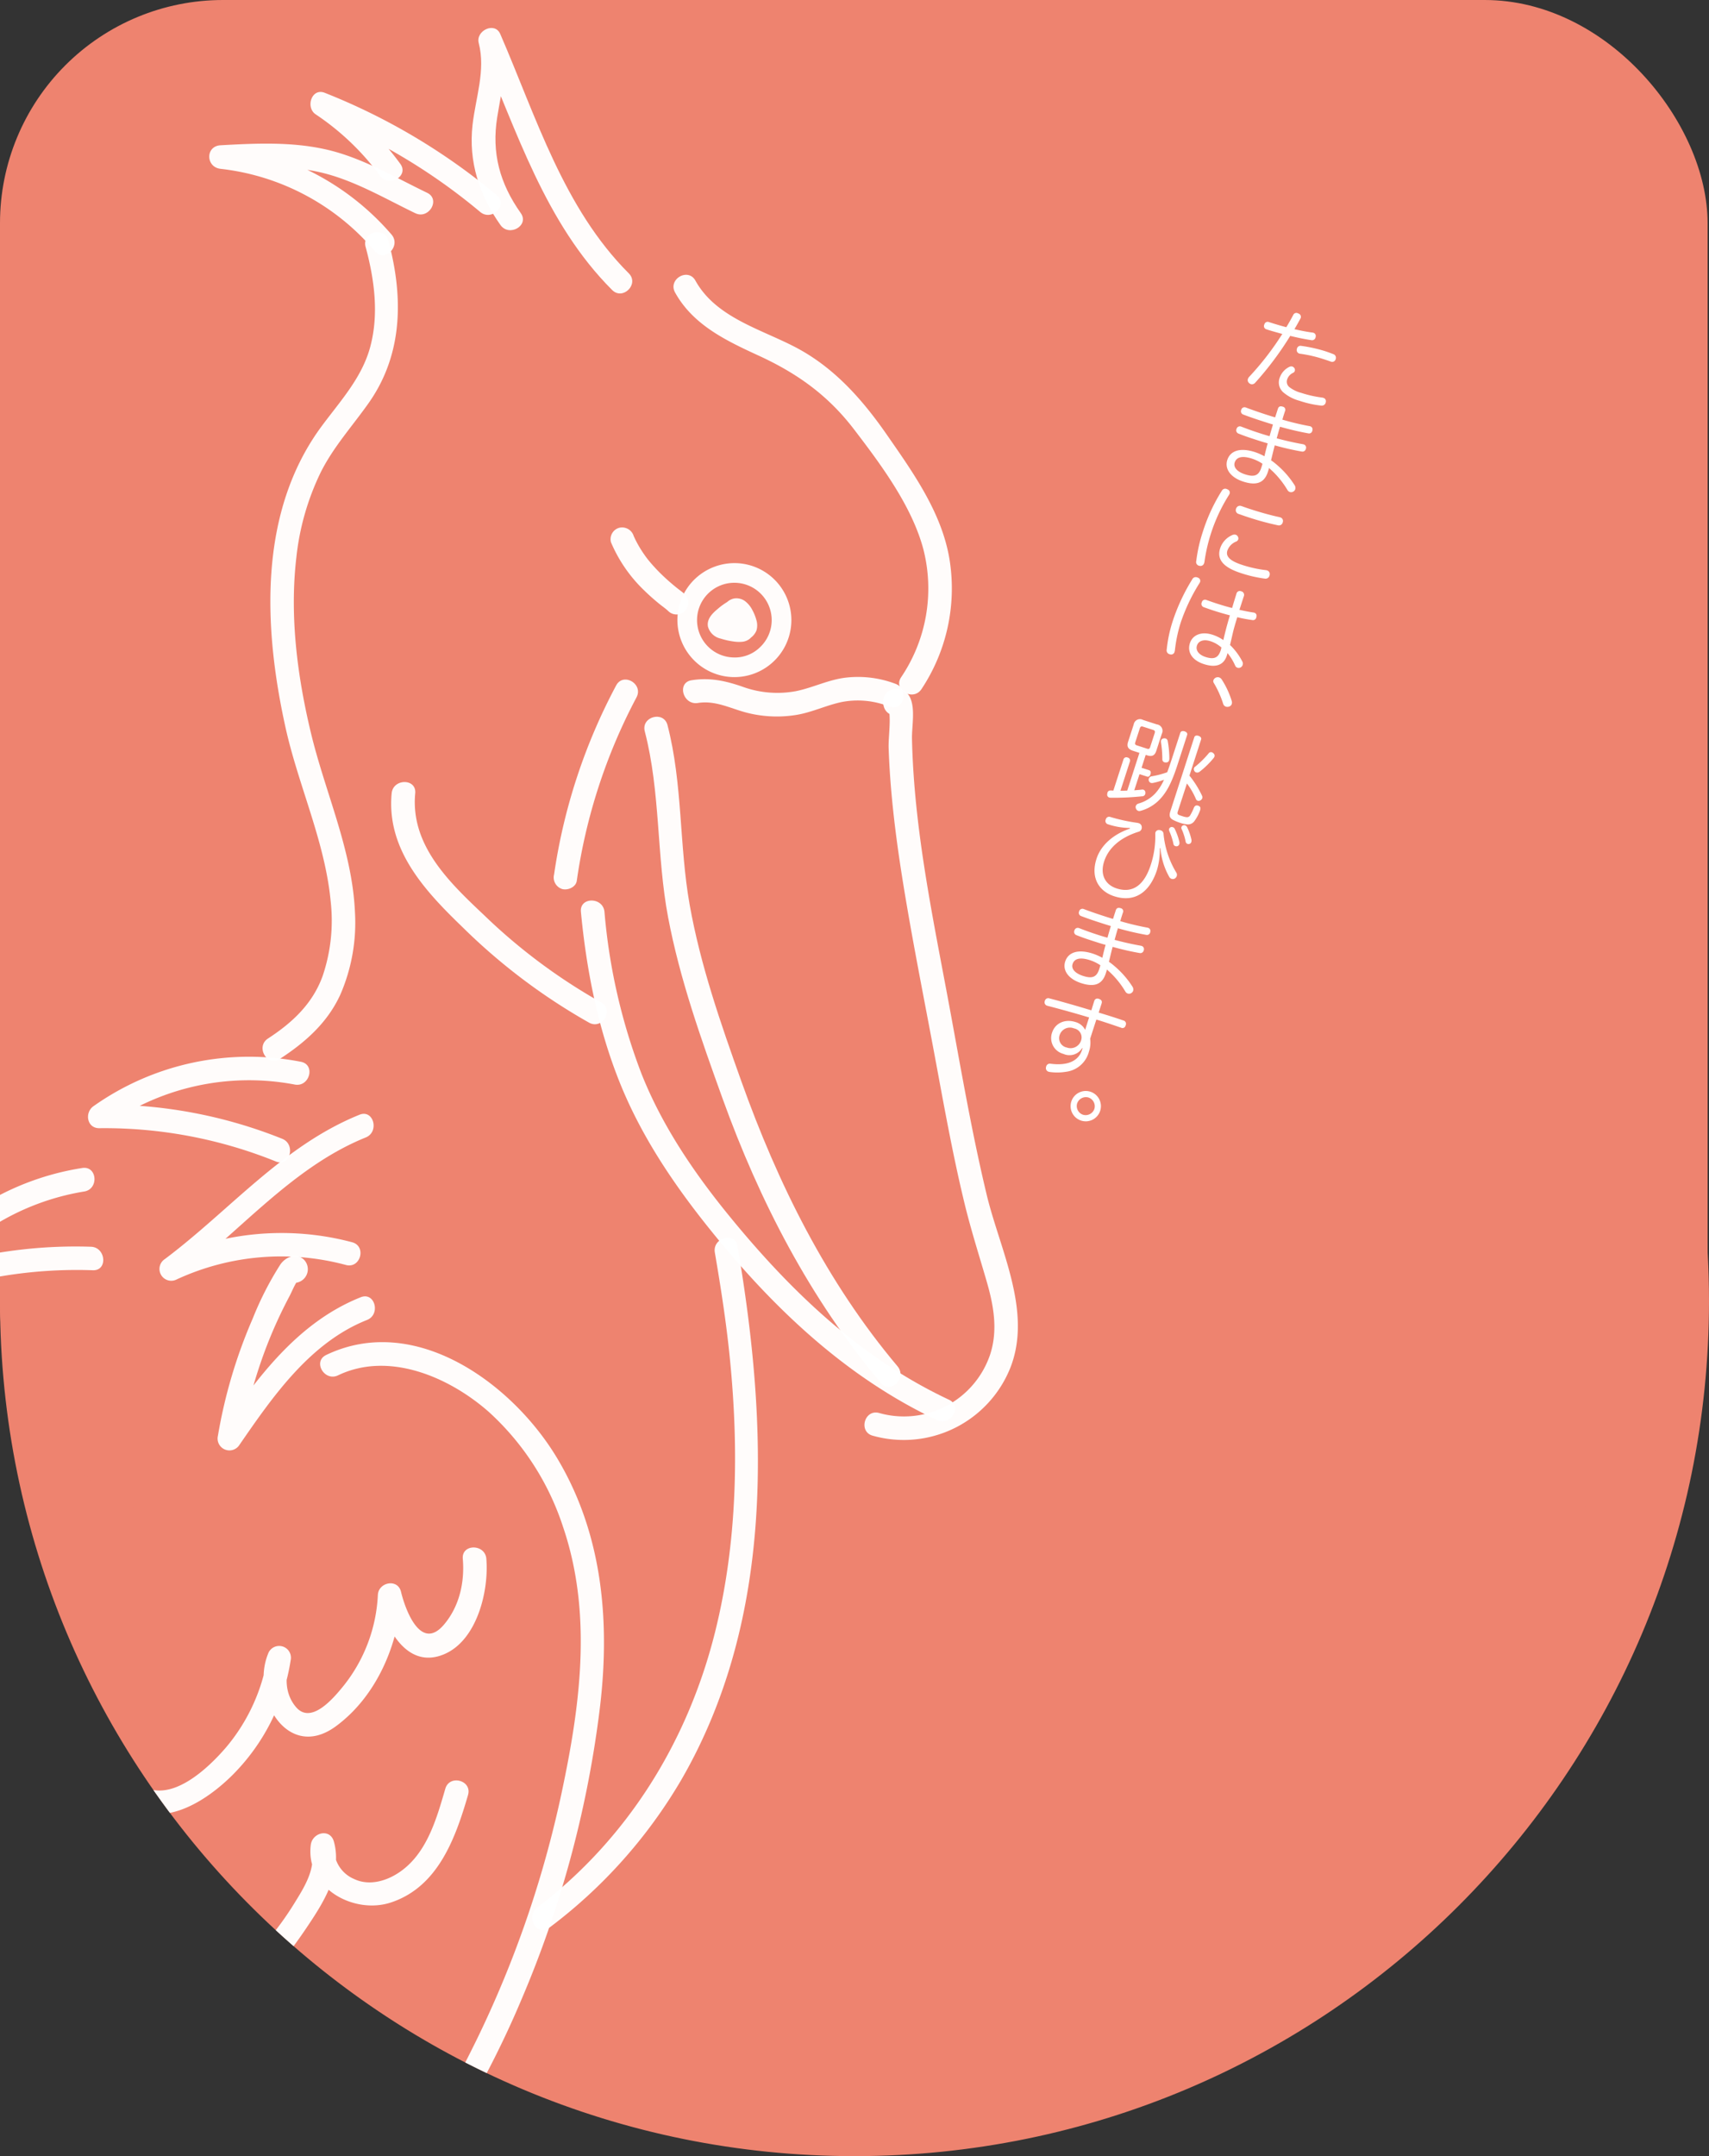
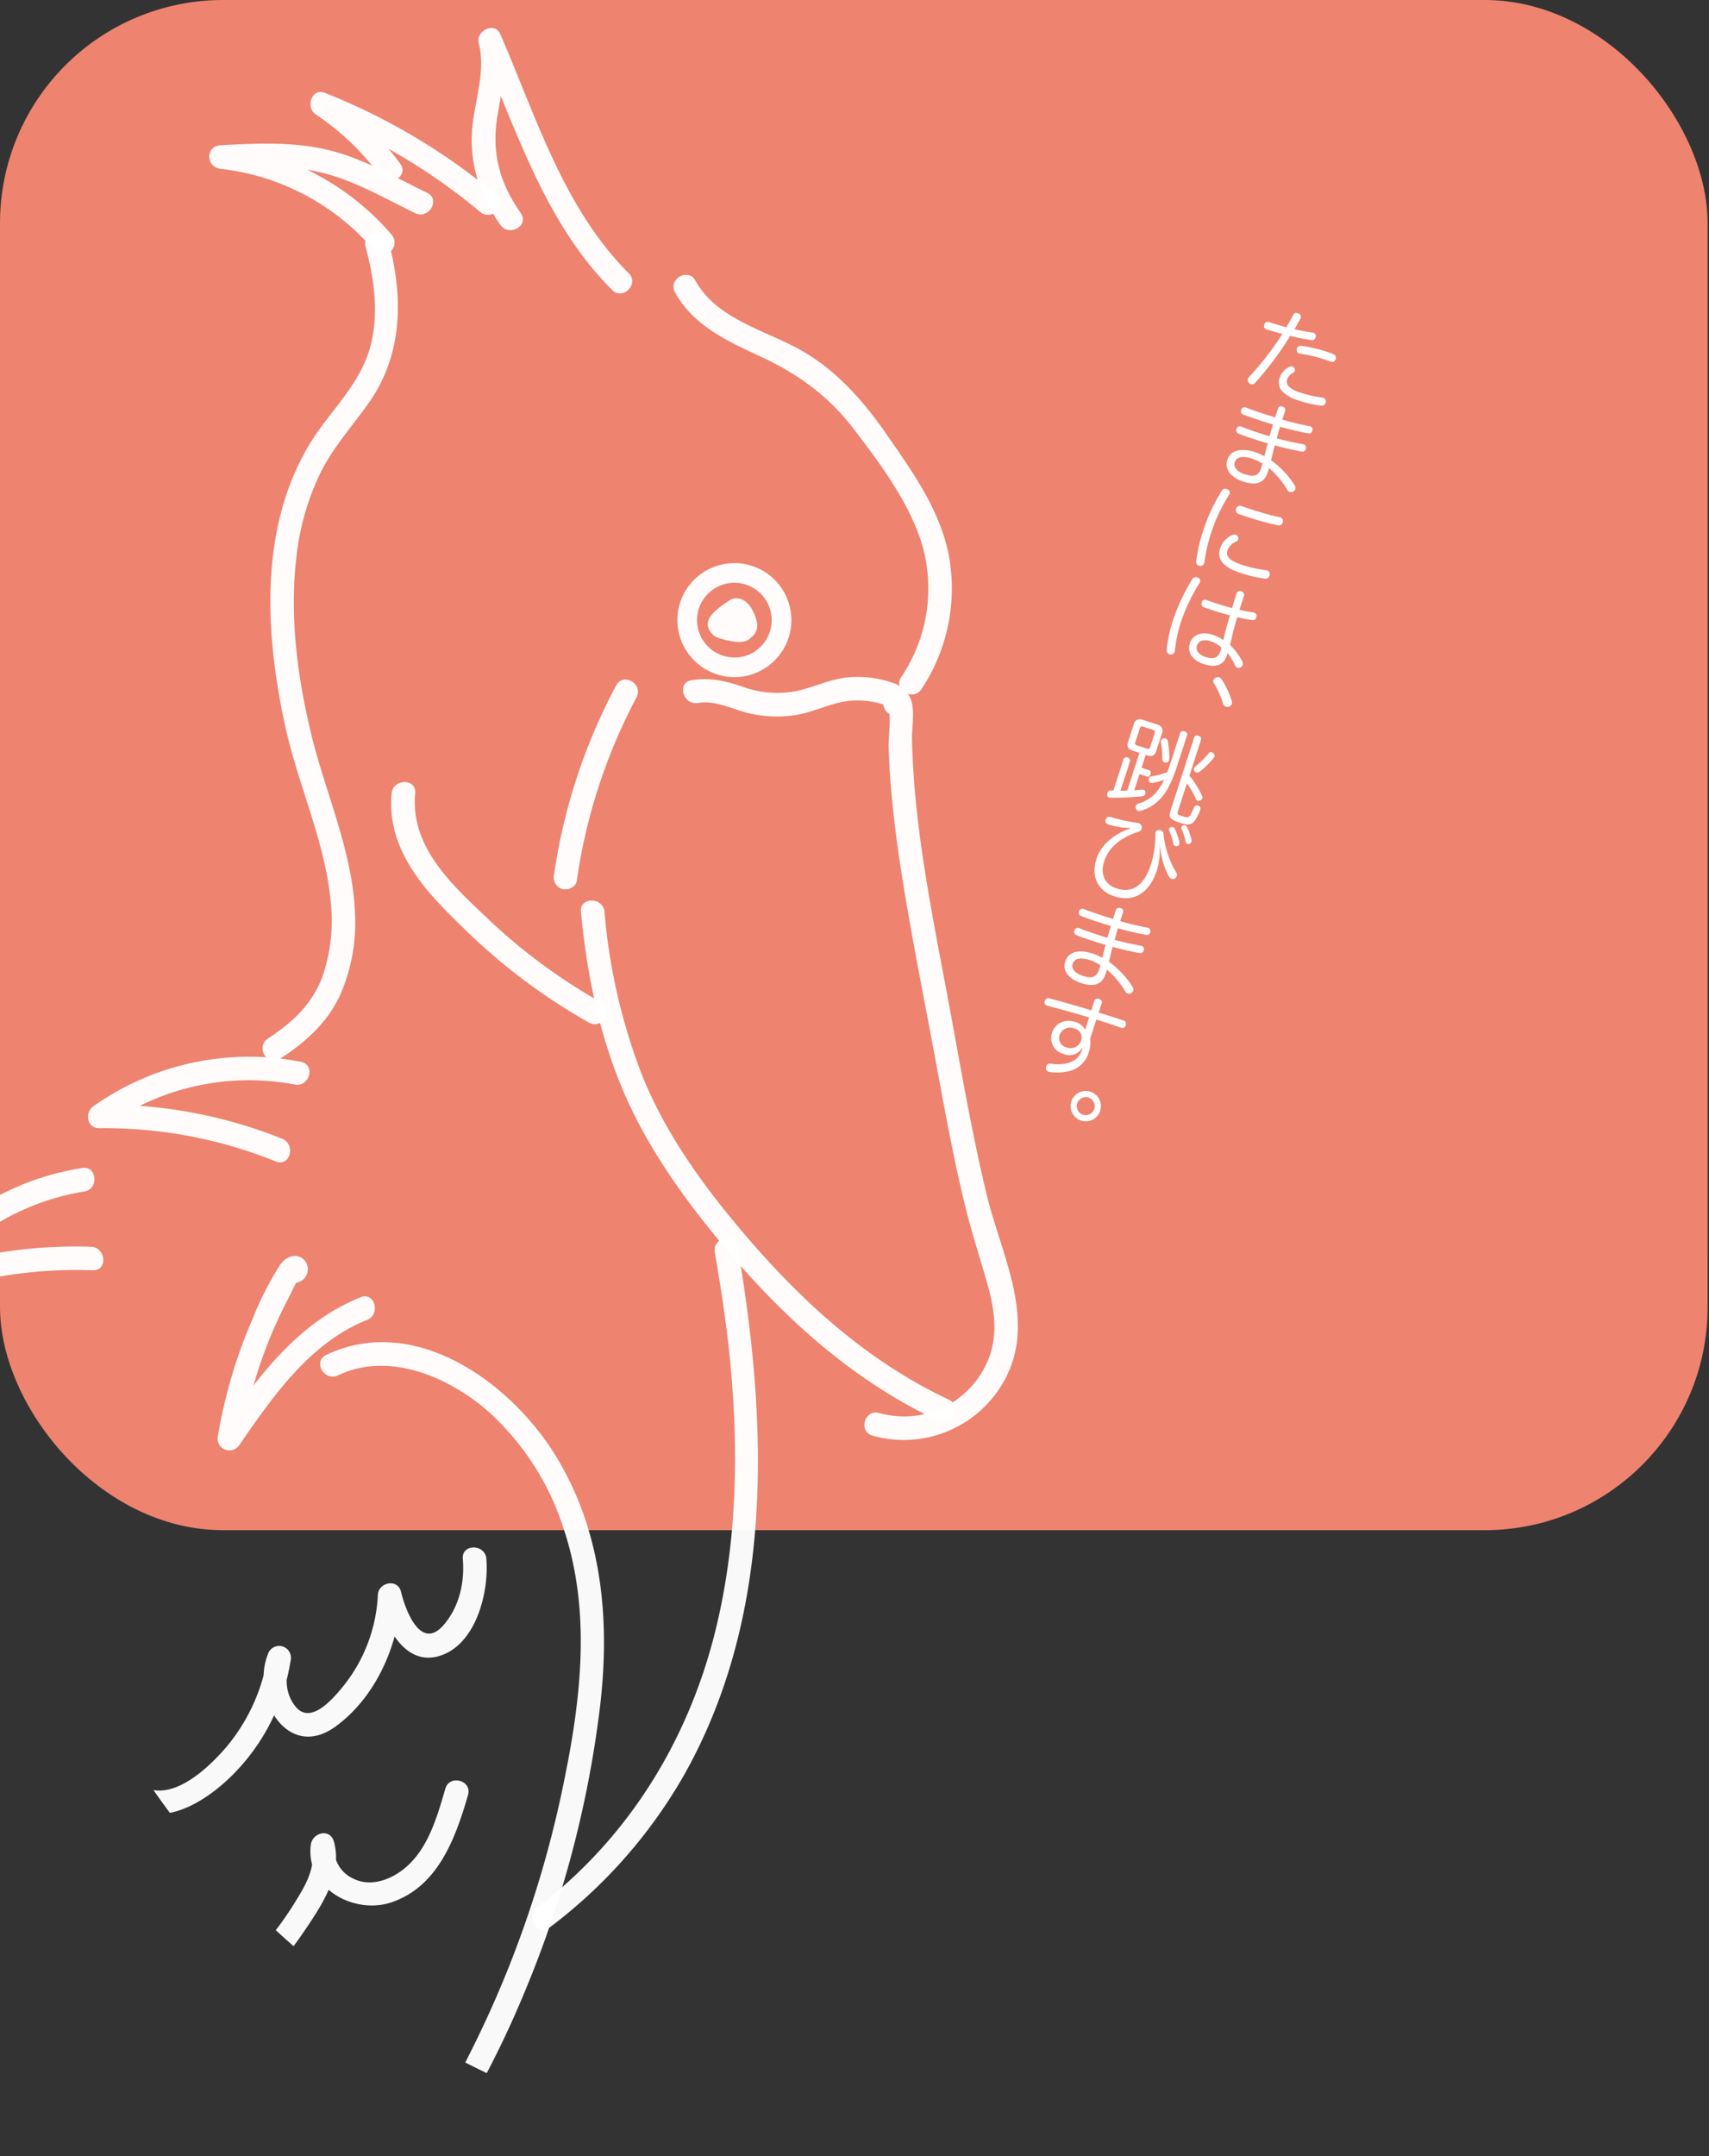
<svg xmlns="http://www.w3.org/2000/svg" width="383.313" height="483.313" viewBox="0 0 383.313 483.313">
  <rect x="0" y="0" width="383.313" height="483.313" fill="#333333" stroke="none" />
  <defs>
    <style>
      .cls-1 {
        fill: #ee836f;
      }

      .cls-2 {
        fill: rgba(209,92,7,0.7);
      }

      .cls-3 {
        clip-path: url(#clip-path);
      }

      .cls-4 {
        fill: rgba(255,255,255,0.97);
      }

      .cls-5 {
        clip-path: url(#clip-path-2);
      }

      .cls-6 {
        fill: #fff;
      }
    </style>
    <clipPath id="clip-path">
      <path id="合体_6" data-name="合体 6" class="cls-1" d="M.019,294.4Q0,293.7,0,293V50A50,50,0,0,1,50,0H333a50,50,0,0,1,50,50V280.623q.311,5.475.312,11.033c0,105.849-85.808,191.657-191.657,191.657C86.725,483.313,1.489,398.983.019,294.4Z" transform="translate(471 4070)" />
    </clipPath>
    <clipPath id="clip-path-2">
      <path id="合体_1" data-name="合体 1" class="cls-2" d="M-39.98,58.4c-.013-.465-.019-.931-.019-1.4V-186a50,50,0,0,1,50-50H293a50,50,0,0,1,50,50V44.623q.311,5.475.312,11.033c0,105.849-85.807,191.657-191.656,191.657C46.725,247.313-38.511,162.981-39.98,58.4Z" transform="translate(40 222.158)" />
    </clipPath>
  </defs>
  <g id="ila02一部" class="cls-3" transform="translate(-471 -4070)">
    <g id="グループ_40" data-name="グループ 40">
      <g id="imageBk" transform="translate(411 3824)">
-         <path id="パス_127" data-name="パス 127" class="cls-1" d="M191.656,0C297.505,0,383.313,85.807,383.313,191.656S297.505,383.313,191.656,383.313,0,297.505,0,191.656,85.807,0,191.656,0Z" transform="translate(60 346)" />
-       </g>
+         </g>
      <rect id="長方形_8" data-name="長方形 8" class="cls-1" width="383" height="343" rx="50" transform="translate(471 4070)" />
      <g id="ila02" transform="translate(461 4083.842)">
        <path id="パス_49" data-name="パス 49" class="cls-4" d="M419.329,551.206l-.288.044a2.719,2.719,0,0,1-3.25-1.844c-1.3-4.054,4.307-5.777,5.936-1.955,1.107,2.592.3,6.37.358,9.133.082,3.769.3,7.539.619,11.3,1.315,15.38,4.371,30.548,7.219,45.7,2.83,15.068,5.337,30.249,8.918,45.162,2.956,12.309,10.275,26.1,5.308,38.768a25.752,25.752,0,0,1-30.856,15.242c-3.279-.881-1.888-5.98,1.406-5.1a20.4,20.4,0,0,0,24.906-13.081c1.808-5.516.784-11.076-.8-16.51-1.67-5.742-3.482-11.414-4.9-17.229-2.877-11.825-4.95-23.835-7.2-35.788-2.258-12.013-4.647-24.011-6.6-36.076-1.057-6.532-1.967-13.093-2.572-19.681-.326-3.523-.561-7.054-.684-10.589-.1-2.889.725-7.151-.232-9.849l1.215,1.579-.5-.358,2.037.264-.355.141,1.844-1.847.012-.634-3.25-1.844.288-.047c3.329-.534,4.759,4.559,1.406,5.1Z" transform="translate(-207.533 -404.772)" />
        <path id="パス_50" data-name="パス 50" class="cls-4" d="M496.126,677.951c-20.887-9.808-37.506-25.86-51.741-43.744-7.812-9.82-14.752-20.268-19.443-31.951-4.894-12.2-7.462-25.182-8.7-38.237-.323-3.382,4.964-3.361,5.284,0a132.431,132.431,0,0,0,8.282,36.243c4.641,11.734,11.863,22.337,19.819,32.066,13.73,16.795,29.35,31.752,49.172,41.058,3.074,1.444.4,6-2.668,4.565Z" transform="translate(-275.949 -373.47)" />
-         <path id="パス_51" data-name="パス 51" class="cls-4" d="M425.586,549.331c3.429,13.175,2.6,26.92,4.97,40.262,2.413,13.545,6.957,26.588,11.572,39.514,8.232,23.062,19.193,45.133,35.054,63.953,2.178,2.586-1.541,6.341-3.734,3.737-15.867-18.826-27.213-40.747-35.536-63.824-4.791-13.287-9.57-26.694-12.2-40.606-2.6-13.768-1.685-28.044-5.222-41.63-.857-3.294,4.239-4.7,5.1-1.406Z" transform="translate(-265.873 -400.638)" />
        <path id="パス_52" data-name="パス 52" class="cls-4" d="M467.527,603.914a35.524,35.524,0,0,0,4.967-28.74c-2.569-9.635-9.517-18.952-15.527-26.805-5.842-7.641-12.735-12.559-21.4-16.542-7.274-3.347-14.7-6.855-18.747-14.15-1.653-2.974,2.909-5.642,4.562-2.666,4.577,8.243,14.531,10.812,22.376,14.9,8.672,4.515,15.025,11.681,20.535,19.61,5.974,8.6,12.482,17.684,14.126,28.261a40.809,40.809,0,0,1-6.332,28.8c-1.876,2.818-6.455.173-4.562-2.668Z" transform="translate(-255.407 -465.953)" />
        <path id="パス_53" data-name="パス 53" class="cls-4" d="M472.389,553.6c-15.051-15.031-21.389-35.68-29.653-54.717l4.829-2.035c1.585,6.077.041,11.93-.936,17.957-1.309,8.052.555,14.9,5.275,21.562,1.973,2.777-2.607,5.419-4.562,2.666-4.759-6.708-7.183-14.176-6.262-22.411.678-6.077,2.983-12.259,1.391-18.371-.725-2.78,3.6-4.87,4.829-2.034,8.05,18.55,14.162,39,28.825,53.649,2.41,2.4-1.327,6.141-3.737,3.734Z" transform="translate(-325.097 -502.438)" />
        <path id="パス_54" data-name="パス 54" class="cls-4" d="M488.992,526.649a132.863,132.863,0,0,0-36.27-21.612l2.037-4.829a64.642,64.642,0,0,1,16.316,15.659c2.014,2.745-2.569,5.384-4.562,2.665a57.485,57.485,0,0,0-14.42-13.762c-2.328-1.553-.913-5.995,2.034-4.829a140.668,140.668,0,0,1,38.6,22.971c2.613,2.187-1.142,5.907-3.734,3.737Z" transform="translate(-371.289 -492.98)" />
        <path id="パス_55" data-name="パス 55" class="cls-4" d="M502.3,519.285c-6.852-3.3-13.759-7.415-21.222-9.142-7.333-1.694-14.984-1.209-22.434-.8v-5.284a58.44,58.44,0,0,1,38.342,20.024c2.193,2.575-1.526,6.329-3.737,3.734a53.132,53.132,0,0,0-34.605-18.474c-3.335-.355-3.455-5.094,0-5.284,7.947-.443,16.02-.822,23.837.983,7.9,1.826,15.239,6.182,22.487,9.673,3.062,1.477.385,6.036-2.668,4.565Z" transform="translate(-399.162 -485.339)" />
        <path id="パス_56" data-name="パス 56" class="cls-4" d="M487,512.324c3.4,12.585,3.329,25.49-4.424,36.461-3.64,5.152-7.87,9.8-10.724,15.482a57.533,57.533,0,0,0-5.469,19.041c-1.547,13.166.194,26.644,3.276,39.464,3.194,13.289,9.209,26.136,9.852,39.945a40.463,40.463,0,0,1-3.261,18.627c-2.883,6.315-7.85,10.706-13.571,14.429-2.859,1.858-5.51-2.713-2.666-4.565,5.431-3.535,9.993-7.762,12.247-13.986a38.6,38.6,0,0,0,1.808-16.795c-1.268-13.357-7.245-25.913-10.128-38.95-4.938-22.334-6.179-48.191,8.1-67.51,4.157-5.622,9.012-10.818,10.888-17.732,2.011-7.409.942-15.213-1.027-22.5-.887-3.288,4.21-4.691,5.1-1.406Z" transform="translate(-389.905 -472.26)" />
        <path id="パス_57" data-name="パス 57" class="cls-4" d="M487.234,606.386a134.618,134.618,0,0,1-28.408-21.424c-8.443-8.141-17.079-17.382-15.888-29.991.32-3.355,5.607-3.388,5.284,0-1.1,11.678,7.688,19.992,15.524,27.381A128.206,128.206,0,0,0,489.9,601.824c2.986,1.629.323,6.194-2.665,4.562Z" transform="translate(-345.094 -390.983)" />
        <path id="パス_58" data-name="パス 58" class="cls-4" d="M466.43,551.066a19,19,0,0,0-10.662-1.028c-3.57.746-6.843,2.4-10.477,2.936a27.213,27.213,0,0,1-11.064-.6c-3.643-.984-6.849-2.73-10.75-2.117-3.326.523-4.759-4.568-1.4-5.1,4.084-.643,7.521.109,11.361,1.424a22.792,22.792,0,0,0,12.054,1.021c3.784-.769,7.228-2.545,11.091-3.018a23.721,23.721,0,0,1,11.255,1.383c3.153,1.192,1.785,6.3-1.4,5.1Z" transform="translate(-256.965 -406.518)" />
        <path id="パス_59" data-name="パス 59" class="cls-4" d="M458.979,548.6a125.549,125.549,0,0,0-13.4,41.131c-.206,1.424-2,2.175-3.25,1.847a2.71,2.71,0,0,1-1.844-3.253,129.609,129.609,0,0,1,13.927-42.391c1.6-3,6.162-.338,4.565,2.666Z" transform="translate(-306.213 -406.13)" />
-         <path id="パス_60" data-name="パス 60" class="cls-4" d="M449.577,551.74c-.587-.564-1.283-1.03-1.914-1.541-1.18-.957-2.322-1.955-3.408-3.018a32.486,32.486,0,0,1-7.512-10.85,2.649,2.649,0,0,1,1.847-3.25,2.725,2.725,0,0,1,3.25,1.846c.114.279.109.267-.015-.035.059.132.117.264.179.393.12.261.244.52.376.772.226.443.467.878.719,1.306a28.912,28.912,0,0,0,1.741,2.589c.411.555-.346-.423.082.109.17.205.335.414.505.619q.44.524.9,1.031.925,1.026,1.92,1.979c1.039,1,2.128,1.943,3.25,2.847.6.484,1.262.931,1.82,1.465a2.642,2.642,0,1,1-3.737,3.737Z" transform="translate(-289.706 -428.616)" />
        <path id="パス_61" data-name="パス 61" class="cls-4" d="M6.871,6.3c0,.073,0,.141.009.211l-.094-.7a1.54,1.54,0,0,0,.091.335L6.61,5.513a1.717,1.717,0,0,0,.173.3l-.414-.534a1.688,1.688,0,0,0,.3.3l-.534-.411a1.894,1.894,0,0,0,.3.176L5.8,5.078a1.506,1.506,0,0,0,.338.091l-.7-.094a.857.857,0,0,0,.173.009l-.7.094A.488.488,0,0,0,5,5.152l-.631.267A1.139,1.139,0,0,0,4.552,5.3l-.534.414a3.27,3.27,0,0,0,.549-.59l-.411.537A7.544,7.544,0,0,0,5.1,4.033l-.267.631a3.358,3.358,0,0,0,.247-.822l-.094.7A1.341,1.341,0,0,0,5,4.2l.094.7a.872.872,0,0,0-.041-.15l.264.631a.446.446,0,0,0-.059-.1l.414.534A.631.631,0,0,0,5.6,5.756l.534.411a.755.755,0,0,0-.085-.047l.631.267a.5.5,0,0,0-.129-.035l.7.094c-.041-.006-.085,0-.126-.006l-.7-.094-.631-.267L5.738,6.05c-.082-.038-.167-.076-.252-.112l.631.264A13.881,13.881,0,0,0,2.755,5.21l.7.094a2.266,2.266,0,0,0-.564-.021l.7-.094a.61.61,0,0,0-.123.029L4.1,4.952l-.038.021L4.6,4.561l-.032.032.414-.537-.035.059.267-.631a.526.526,0,0,0-.029.117l.094-.7a1.537,1.537,0,0,0,.009.367l-.094-.7a8.152,8.152,0,0,0,.619,1.973l-.264-.631A8.992,8.992,0,0,0,6.613,5.894L6.2,5.36a1.5,1.5,0,0,0,.238.255L5.906,5.2a.51.51,0,0,0,.1.056L5.371,4.99,5.383,5A2.817,2.817,0,0,1,6.962,6.211a2.693,2.693,0,0,1,.267,2.034A2.659,2.659,0,0,1,6.014,9.825a2.617,2.617,0,0,1-2.034.267,3.2,3.2,0,0,1-1.327-.784,5.93,5.93,0,0,1-.643-.8,6.963,6.963,0,0,1-.534-.887A16.572,16.572,0,0,1,.269,4.714,3.752,3.752,0,0,1,.862.824C2.072-.365,3.853-.03,5.318.366A15.26,15.26,0,0,1,8.459,1.517L7.127,1.156a3.153,3.153,0,0,1,2.252.9,3.265,3.265,0,0,1,.907,2.216,5.793,5.793,0,0,1-.713,2.639A9.916,9.916,0,0,1,8.292,8.88a4,4,0,0,1-1.967,1.391,3.811,3.811,0,0,1-3.452-1A3.974,3.974,0,0,1,1.587,6.3a2.737,2.737,0,0,1,.775-1.867,2.64,2.64,0,0,1,3.737,0A2.7,2.7,0,0,1,6.871,6.3Z" transform="matrix(0.574, -0.819, 0.819, 0.574, 167.609, 126.811)" />
        <path id="パス_62" data-name="パス 62" class="cls-4" d="M477.344,589.145c6.84,39.948,8.408,83.237-12.573,119.545a112.487,112.487,0,0,1-29.7,33.258c-2.707,2.055-5.343-2.531-2.666-4.562,20.262-15.374,33.763-37.191,39.9-61.751,5.011-20.062,5.361-41.034,3.3-61.528-.792-7.9-2.014-15.735-3.352-23.555-.569-3.326,4.521-4.756,5.1-1.406Z" transform="translate(-301.923 -323.639)" />
-         <path id="パス_63" data-name="パス 63" class="cls-4" d="M506.91,583.072c-16.586,6.705-28.349,21.295-42.385,31.813l-2.666-4.562a61.606,61.606,0,0,1,41.994-3.761c3.282.878,1.891,5.977-1.4,5.094a55.888,55.888,0,0,0-37.925,3.229,2.644,2.644,0,0,1-2.666-4.562c14.546-10.9,26.427-25.387,43.647-32.345,3.15-1.274,4.521,3.834,1.4,5.094Z" transform="translate(-414.873 -341.947)" />
        <path id="パス_64" data-name="パス 64" class="cls-4" d="M441.52,561.274a12.775,12.775,0,0,0,.426-25.543,12.865,12.865,0,0,0-9.153,3.429,12.7,12.7,0,0,0-4.051,8.9h0a12.8,12.8,0,0,0,12.332,13.207C441.22,561.271,441.37,561.274,441.52,561.274Zm-.018-21.145c.1,0,.2,0,.3.006a8.37,8.37,0,0,1,5.422,14.484,8.052,8.052,0,0,1-6,2.246,8.369,8.369,0,0,1-8.076-8.654h0a8.365,8.365,0,0,1,8.358-8.082Z" transform="translate(-266.8 -423.339)" />
        <path id="パス_65" data-name="パス 65" class="cls-4" d="M512.2,598.087c19.871-9.523,41.6,6.273,51.661,22.886,10.648,17.579,12.157,37.984,9.517,57.926a240.582,240.582,0,0,1-17.294,63.483,216.282,216.282,0,0,1-16.66,31.878c-6.511,10.037-14.681,18.75-23.582,26.7-19.971,17.828-43.759,31.646-69.536,39.064-3.273.945-4.671-4.154-1.4-5.093A172.225,172.225,0,0,0,503.59,804.38a161.849,161.849,0,0,0,24.078-22.939c7.451-8.927,13.066-19.246,18.177-29.638a241.066,241.066,0,0,0,19.642-57.847c3.916-18.926,6.2-38.586-.129-57.256a59.827,59.827,0,0,0-16.7-25.872c-8.83-7.765-22.361-13.654-33.789-8.179-3.05,1.465-5.736-3.091-2.665-4.562Z" transform="translate(-429.046 -308.201)" />
        <path id="パス_66" data-name="パス 66" class="cls-4" d="M511.908,579.64a55.2,55.2,0,0,0-42.484,9.426l-1.333-4.923a106.584,106.584,0,0,1,41.017,7.656c3.115,1.254,1.753,6.367-1.406,5.093a102.621,102.621,0,0,0-39.61-7.465c-2.8.032-3.347-3.482-1.333-4.923a60.435,60.435,0,0,1,46.556-9.961c3.332.652,1.923,5.745-1.406,5.1Z" transform="translate(-435.811 -350.375)" />
        <path id="パス_164" data-name="パス 164" class="cls-4" d="M511.908,579.64a55.2,55.2,0,0,0-42.484,9.426l-1.333-4.923a106.584,106.584,0,0,1,41.017,7.656c3.115,1.254,1.753,6.367-1.406,5.093a102.621,102.621,0,0,0-39.61-7.465c-2.8.032-3.347-3.482-1.333-4.923a60.435,60.435,0,0,1,46.556-9.961c3.332.652,1.923,5.745-1.406,5.1Z" transform="translate(-650.408 -116.359) rotate(-20)" />
        <path id="パス_67" data-name="パス 67" class="cls-4" d="M494.036,602.978c-12.77,5.079-21.1,17.109-28.611,28a2.656,2.656,0,0,1-4.829-2.037,112.985,112.985,0,0,1,7.826-26.332,71.564,71.564,0,0,1,6.171-12.054c1.183-1.723,3.661-2.76,5.349-1.042a3.062,3.062,0,0,1-.857,4.817,2.742,2.742,0,0,1-3.614-.948l-.12-.167c-1.964-2.786,2.616-5.428,4.565-2.669l.117.17-3.614-.948-.807,1,.678,2.572-.17-.191,1.867.775-.5.023,1.867-.775c-1.215.948-1.97,3.082-2.686,4.441q-1.114,2.1-2.137,4.254-2.114,4.452-3.787,9.092a110.715,110.715,0,0,0-5.049,19.384l-4.829-2.037c8.411-12.192,17.532-24.759,31.769-30.425,3.159-1.256,4.533,3.852,1.4,5.1Z" transform="translate(-401.72 -320.94)" />
        <path id="パス_68" data-name="パス 68" class="cls-4" d="M533.57,613.42c.6,7.157-2.064,18.318-9.511,21.418-8.455,3.52-13.166-6.133-14.728-12.617l5.19-.7c-.576,11.032-5.584,22.757-14.7,29.45-10.874,7.979-19.12-6.447-15.236-16.172a2.644,2.644,0,0,1,5.093,1.406,46.369,46.369,0,0,1-13.1,25.751c-5.783,5.727-15.418,12.063-23.377,6.635-2.792-1.905-.153-6.488,2.665-4.565,6.705,4.574,15.192-3.526,19.314-8.314a41.718,41.718,0,0,0,9.409-20.914l5.093,1.406c-1.377,3.452-1.33,7.515,1.212,10.48,3.411,3.981,8.44-2.064,10.662-4.8a35.271,35.271,0,0,0,7.685-20.365c.15-2.862,4.462-3.725,5.19-.7.992,4.125,4.456,13.5,9.658,7.336,3.455-4.092,4.641-9.5,4.2-14.731-.288-3.388,5-3.367,5.284,0Z" transform="translate(-414.489 -277.856)" />
        <path id="パス_69" data-name="パス 69" class="cls-4" d="M518.544,631.937c-2.824,9.694-6.722,20.576-17.253,24.087-8.369,2.789-19.249-3.217-18.019-12.905.349-2.765,4.336-3.81,5.19-.7,1.849,6.743-2.04,13.14-5.66,18.568-3.564,5.343-7.929,11.275-13.243,15a9.383,9.383,0,0,1-14.065-3.317c-1.726-3.127-4.512-14.523,1.949-14.332a2.7,2.7,0,0,1,2.642,2.642l.006.329c.076,3.4-5.208,3.4-5.284,0l-.006-.329,2.642,2.642q1.634-1.2,1.409.138c.012.537.035,1.074.074,1.612a13.834,13.834,0,0,0,.646,3.49c.593,1.711,1.887,3.552,3.8,3.825,3.5.5,7.38-4.9,9.4-7.213a70.16,70.16,0,0,0,6.84-9.3c2.255-3.646,4.97-7.912,3.749-12.353l5.19-.7a7.34,7.34,0,0,0,4.436,7.653c3.147,1.5,6.734.608,9.576-1.142,6.6-4.063,8.845-12.11,10.883-19.1.948-3.258,6.05-1.87,5.093,1.406Z" transform="translate(-403.564 -243.426)" />
        <g id="hasibiroko" class="cls-5">
          <g id="hasibiroko_text" transform="translate(3 -27.418)">
            <path id="パス_70" data-name="パス 70" class="cls-6" d="M1.644,7.63c-.132.077-.24.145-.372.221a.752.752,0,0,1-1.11-.32.214.214,0,0,1-.031-.058.759.759,0,0,1,.3-1.117c1-.606,2.239-1.378,3.411-2.184-.323-1-.668-1.99-1.046-2.956A.756.756,0,0,1,3.139.191.649.649,0,0,1,3.321.108.776.776,0,0,1,4.385.358a.606.606,0,0,1,.071.16c.308.806.618,1.661.914,2.575C6.554,2.228,7.7,1.339,8.572.554A.731.731,0,0,1,8.747.422.737.737,0,0,1,9.781.613a1.013,1.013,0,0,1,.132.175.791.791,0,0,1-.138,1c-1.07.923-2.446,1.981-3.888,3A71.714,71.714,0,0,1,8.655,17.615a.941.941,0,0,1-.4.932,1.087,1.087,0,0,1-.5.148.85.85,0,0,1-.821-.425,1.338,1.338,0,0,1-.163-.535A64.334,64.334,0,0,0,4.391,5.846C3.459,6.458,2.5,7.11,1.644,7.63ZM15.312.179a.854.854,0,0,1,1.2.345.794.794,0,0,1-.271,1.154l-.077.046c-.492.271-1.147.665-1.67.981a30.2,30.2,0,0,0-4.11,3.012.6.6,0,0,1-.157.12.8.8,0,0,1-1.123-.215A.391.391,0,0,1,9,5.483a.81.81,0,0,1,.172-1.067A32.482,32.482,0,0,1,13.654,1.1C14.143.81,14.712.49,15.312.179ZM12.783,11.672a1.554,1.554,0,0,0,1.624.8,7.382,7.382,0,0,0,2.769-1.184A24.919,24.919,0,0,0,21,8.473a1.375,1.375,0,0,1,.246-.175.759.759,0,0,1,1.04.163,1.139,1.139,0,0,1,.132.175.908.908,0,0,1-.222,1.2,22.622,22.622,0,0,1-3.978,2.932,9.266,9.266,0,0,1-3.827,1.5,2.96,2.96,0,0,1-3.012-1.618,4.207,4.207,0,0,1-.372-3.187.9.9,0,0,1,.372-.526.954.954,0,0,1,.486-.117.761.761,0,0,1,.624.36.684.684,0,0,1,.074.541A2.444,2.444,0,0,0,12.783,11.672Z" transform="translate(296.139 81.284) rotate(49)" />
            <path id="パス_71" data-name="パス 71" class="cls-6" d="M14.694,11.426a20.2,20.2,0,0,1,6.1.006,1.132,1.132,0,0,1,.723.477.981.981,0,0,1-.326,1.32.957.957,0,0,1-.7.111,20.185,20.185,0,0,0-5.331-.243c-.329.046-.72.08-1.092.126.175.249.354.548.5.791,1.394,2.313.529,4.051-2.006,5.58-2.519,1.52-4.9,1.326-5.993-.483s-.341-3.99,2.735-5.845a12.689,12.689,0,0,1,2.1-.987c-.591-.812-1.154-1.618-1.707-2.455-.726.486-1.437.917-2.181,1.366-1.3.784-2.313,1.394-3.768,2.144a.776.776,0,0,1-1.049-.308l-.043-.074a.763.763,0,0,1,.265-1.077l.037-.025c1.388-.732,2.378-1.283,3.645-2.046.726-.437,1.461-.877,2.163-1.354-.474-.7-.966-1.477-1.477-2.286-.572.369-1.129.7-1.726,1.064C3.752,8.331,2.2,9.214,1.193,9.743A.752.752,0,0,1,.156,9.4L.094,9.316A.767.767,0,0,1,.408,8.26l.034-.022C1.463,7.7,3,6.827,4.62,5.849c.594-.36,1.193-.72,1.778-1.1-.314-.523-.674-1.12-1.046-1.732-.271-.449-.163-.818.341-1.123a.709.709,0,0,1,1.12.292c.36.6.683,1.138,1.034,1.667a60.419,60.419,0,0,0,5.045-3.6.931.931,0,0,1,.175-.132.715.715,0,0,1,1,.212.659.659,0,0,1,.12.16.73.73,0,0,1-.2.984C12.338,2.8,10.658,4.012,8.711,5.292c.437.726.914,1.433,1.464,2.267,1.757-1.181,3.322-2.332,4.916-3.618l.108-.068a.743.743,0,0,1,1.009.231c.031.055.055.092.08.132a.769.769,0,0,1-.194,1.031,60.817,60.817,0,0,1-5.017,3.658c.661.975,1.3,1.861,1.984,2.824A12.955,12.955,0,0,1,14.694,11.426Zm-4.67,3.27c-2.083,1.258-2.587,2.452-1.938,3.535.606,1,2.018.9,3.525-.015,1.753-1.058,2.3-2.049,1.261-3.734-.157-.262-.317-.523-.492-.772A9.347,9.347,0,0,0,10.024,14.7Z" transform="translate(292.384 99.19) rotate(49)" />
            <path id="パス_72" data-name="パス 72" class="cls-6" d="M1.678,5.2a2.482,2.482,0,0,1,.117.265,37.535,37.535,0,0,0,3.879,8.77A37.253,37.253,0,0,0,9.513,19.5a1.646,1.646,0,0,1,.188.271A.836.836,0,0,1,9.513,20.9a1.26,1.26,0,0,1-.191.142.852.852,0,0,1-1.154-.271,34.366,34.366,0,0,1-4.033-5.506,39.487,39.487,0,0,1-4.1-9.2A.854.854,0,0,1,.447,5.054a.871.871,0,0,1,.215-.1A.761.761,0,0,1,1.678,5.2ZM13.137.154a.826.826,0,0,1,1.178.231l.037.055a.882.882,0,0,1-.225,1.28,63.819,63.819,0,0,1-5.669,3.8c-.692.418-1.372.8-2,1.157a.869.869,0,0,1-1.28-.348.889.889,0,0,1,.3-1.246l.037-.025C6.12,4.716,6.8,4.331,7.489,3.913c1.978-1.191,4.085-2.59,5.5-3.667C13.041.212,13.078.188,13.137.154ZM10.7,10.5a.835.835,0,0,1,.062.649,3.414,3.414,0,0,0,.222,2.815c.7,1.16,2.061,1.15,4.673-.425a26.837,26.837,0,0,0,4.322-3.215,1.06,1.06,0,0,1,.215-.154.835.835,0,0,1,1.092.178.628.628,0,0,1,.145.194.906.906,0,0,1-.148,1.184,29.04,29.04,0,0,1-4.488,3.267c-3.439,2.067-5.848,2.2-7.266-.151a4.9,4.9,0,0,1-.449-3.95,1.152,1.152,0,0,1,.467-.665.869.869,0,0,1,.606-.086A.818.818,0,0,1,10.7,10.5Z" transform="translate(285.628 119.529) rotate(49)" />
            <path id="パス_73" data-name="パス 73" class="cls-6" d="M1.645,5.735a1.323,1.323,0,0,1,.144.372,41.271,41.271,0,0,0,3.833,8.8,31.732,31.732,0,0,0,3.845,5.107,2.861,2.861,0,0,1,.228.3.772.772,0,0,1-.132,1.1,1.122,1.122,0,0,1-.209.151.892.892,0,0,1-1.19-.246,30.431,30.431,0,0,1-4.073-5.451A43.5,43.5,0,0,1,.058,6.692.877.877,0,0,1,.43,5.578a1.481,1.481,0,0,1,.252-.129A.737.737,0,0,1,1.645,5.735ZM14.664,1.222a.627.627,0,0,1,.157-.12.7.7,0,0,1,1,.212.684.684,0,0,1,.12.16A.735.735,0,0,1,15.793,2.5a32.931,32.931,0,0,1-2.7,2.138c.68,1.089,1.3,2.086,1.941,2.975.489.674,1.154,1.572,1.689,2.338a14.021,14.021,0,0,1,4.645.357.975.975,0,0,1,.714,1.144.93.93,0,0,1-.412.581.858.858,0,0,1-.686.083,12.159,12.159,0,0,0-3.264-.554c.12.157.246.363.326.492,1.191,1.978.409,3.719-1.941,5.134-2.295,1.384-4.47,1.147-5.593-.72-1.006-1.658-.338-3.716,1.886-5.054a9.409,9.409,0,0,1,2.516-1.058c-.431-.581-.935-1.292-1.344-1.886-.6-.861-1.215-1.809-1.876-2.861-.99.674-2.107,1.4-3.224,2.07-.655.394-1.316.766-1.966,1.132a.775.775,0,0,1-1.147-.348.744.744,0,0,1,.24-1.114l.037-.021c.683-.388,1.406-.794,2.113-1.221,1.009-.609,2.043-1.258,3.024-1.95C10.182,3.234,9.582,2.277,9,1.327A.762.762,0,0,1,9.274.17a.812.812,0,0,1,1.215.237c.184.317.378.637.569.954.384.634.757,1.249,1.1,1.827C13.018,2.542,13.895,1.887,14.664,1.222Zm-1.483,11.5c-1.329.8-1.8,1.95-1.234,2.9s1.821,1.071,3.181.249c1.79-1.08,2.024-2.083,1.11-3.593-.1-.169-.2-.286-.348-.5A6.863,6.863,0,0,0,13.181,12.718Z" transform="translate(279.421 139.006) rotate(49)" />
            <path id="パス_74" data-name="パス 74" class="cls-6" d="M.493.147A1.094,1.094,0,0,1,1.218.012a19.226,19.226,0,0,1,5.113,1.47,1.151,1.151,0,0,1,.523.449.9.9,0,0,1,.037.818,1.114,1.114,0,0,1-.458.554.958.958,0,0,1-.923.025,22.033,22.033,0,0,0-4.9-1.47A.706.706,0,0,1,.12,1.516,1.023,1.023,0,0,1,.046.723,1.019,1.019,0,0,1,.493.147Z" transform="translate(280.23 164.955) rotate(49)" />
            <path id="パス_75" data-name="パス 75" class="cls-6" d="M4.665,13.455c-.972.584-1.646.483-2.243-.508L.322,9.459A1.423,1.423,0,0,1,.928,7.216l2.8-1.689a1.438,1.438,0,0,1,2.283.5l2.1,3.492c.594.987.354,1.64-.612,2.224l-.265.16L8.806,14.5l1.526-.923c.335-.2.655-.009.877.363.215.351.234.723-.1.923l-1.526.923,1.963,3.264c.36-.5.717-.963,1.021-1.427A.881.881,0,0,1,12.8,17.4a.662.662,0,0,1,.778.117,1.09,1.09,0,0,1,.237.265.7.7,0,0,1-.114.828A61.384,61.384,0,0,1,9.31,24.16a2.66,2.66,0,0,1-.234.194.675.675,0,0,1-.88-.185,1.18,1.18,0,0,1-.172-.2.671.671,0,0,1,.04-.861c.132-.157.3-.308.452-.477L4.7,16.285a.673.673,0,0,1,.323-.932A.672.672,0,0,1,6,15.5L9.587,21.45c.329-.378.649-.775.972-1.172l-4.59-7.611Zm-2.6-5.248c-.317.194-.425.388-.191.781l1.7,2.833c.231.375.452.366.769.172l2.033-1.224c.317-.191.431-.385.2-.757L4.874,7.176c-.24-.391-.461-.385-.781-.194ZM7.388,6.118a.747.747,0,0,1,.8.055,22.087,22.087,0,0,1,3.15,2.27,1.842,1.842,0,0,1,.271.323.634.634,0,0,1-.043.735,1.336,1.336,0,0,1-.335.329.692.692,0,0,1-.843-.129A26.19,26.19,0,0,0,7.357,7.459a.966.966,0,0,1-.3-.28.679.679,0,0,1,.049-.766A.957.957,0,0,1,7.388,6.118ZM13.6,7.992c2.181,3.621,3.018,5.811,3.233,8.069a9.241,9.241,0,0,1-.9,4.965.815.815,0,0,1-.329.378.869.869,0,0,1-.812.006.779.779,0,0,1-.378-.332.9.9,0,0,1,.018-.849,8.226,8.226,0,0,0,.726-4.279,11.181,11.181,0,0,0-1.021-3.476,16.411,16.411,0,0,1-1.089,2.332,1.1,1.1,0,0,1-.341.36.773.773,0,0,1-.991-.292.786.786,0,0,1,.043-.861,20.3,20.3,0,0,0,1.578-3.193c-.4-.754-.864-1.566-1.406-2.464L8.594,2.8c-.2-.338-.018-.7.372-.938.434-.258.8-.231,1.006.108Zm7.918,6.771c.258.431.434.5.769.351.258-.129.517-.286.837-.477a3.737,3.737,0,0,0,.7-.526.8.8,0,0,0,.182-.843,10.657,10.657,0,0,0-.708-1.683c-.237-.471-.194-.824.234-1.083l.1-.058c.4-.188.7-.065.966.385l.049.074a9.29,9.29,0,0,1,.975,2.593,1.748,1.748,0,0,1-.483,1.56A7.034,7.034,0,0,1,23.79,16.07a9.779,9.779,0,0,1-1.612.791c-.781.268-1.267,0-1.784-.855L11.4,1.082c-.191-.317-.021-.671.369-.907.406-.246.815-.243,1.009.077l4.4,7.294a22.5,22.5,0,0,1,5.224.815.871.871,0,0,1,.5.363.889.889,0,0,1,.077.64.772.772,0,0,1-.341.486.654.654,0,0,1-.591.028,16.261,16.261,0,0,0-3.91-.748ZM17.644.519a1.107,1.107,0,0,1,.114.314A19.7,19.7,0,0,1,18.022,5.2a.906.906,0,0,1-.391.741.708.708,0,0,1-.421.1.807.807,0,0,1-.625-.36.627.627,0,0,1-.077-.434,21.336,21.336,0,0,0-.271-4.239.619.619,0,0,1,.3-.689A.816.816,0,0,1,16.9.209.689.689,0,0,1,17.644.519Z" transform="translate(268.207 169.519) rotate(49)" />
            <path id="パス_76" data-name="パス 76" class="cls-6" d="M5.128,9.839A16.123,16.123,0,0,1,1.289,13a.771.771,0,0,1-1.132-.314l-.022-.04a.771.771,0,0,1,.246-1.111,39.757,39.757,0,0,0,4.98-3.716,1.692,1.692,0,0,1,.271-.188.916.916,0,0,1,1.015,0,1.137,1.137,0,0,1,.366.36.927.927,0,0,1,.055.886c-1.763,4.008-1.683,7.549-.061,10.235,1.695,2.818,4.26,3.15,6.386,1.867,3.172-1.91,3.612-5.02,1.046-9.275A20.5,20.5,0,0,0,9.868,6.4a1.14,1.14,0,0,1-.234-.265.793.793,0,0,1,.178-.972.969.969,0,0,1,.277-.215.859.859,0,0,1,.96.031,20.262,20.262,0,0,0,8.42,3.547.948.948,0,0,1,.708.461.971.971,0,0,1,.12.664.875.875,0,0,1-.4.6.968.968,0,0,1-.757.1,15.612,15.612,0,0,1-6.079-2.713l-.092.1a15.862,15.862,0,0,1,3.258,3.682c2.787,4.627,2.181,8.678-1.849,11.108-3.018,1.821-6.592,1.381-8.943-2.519C3.781,17.265,3.75,13.543,5.254,9.919Zm6.165-7.374a.7.7,0,0,1,.606-.086A13.548,13.548,0,0,1,14.763,3.5a1.136,1.136,0,0,1,.421.409.669.669,0,0,1-.3.9.589.589,0,0,1-.68-.028,14.3,14.3,0,0,0-2.7-1.147.8.8,0,0,1-.458-.335A.642.642,0,0,1,11.293,2.465Zm1.5-2.356a.8.8,0,0,1,.637-.08,12.675,12.675,0,0,1,2.756,1.111,1.255,1.255,0,0,1,.391.4.663.663,0,0,1-.258.868.612.612,0,0,1-.664-.006,13.282,13.282,0,0,0-2.6-1.135.654.654,0,0,1-.511-.348A.654.654,0,0,1,12.794.109Z" transform="translate(264.474 188.845) rotate(49)" />
            <path id="パス_77" data-name="パス 77" class="cls-6" d="M14.691,11.424a20.216,20.216,0,0,1,6.106.006,1.156,1.156,0,0,1,.726.48.953.953,0,0,1,.12.584.938.938,0,0,1-.449.732.951.951,0,0,1-.692.111,20.084,20.084,0,0,0-5.334-.243c-.332.046-.723.077-1.1.126.175.249.354.548.5.791,1.393,2.313.529,4.051-2.006,5.58-2.519,1.52-4.9,1.326-5.989-.483s-.345-3.99,2.732-5.845a12.7,12.7,0,0,1,2.1-.987c-.591-.812-1.154-1.618-1.707-2.455-.726.489-1.436.917-2.181,1.366-1.3.788-2.313,1.394-3.765,2.144a.778.778,0,0,1-1.052-.308l-.043-.077a.769.769,0,0,1,.264-1.077l.037-.022c1.387-.732,2.378-1.283,3.651-2.046.729-.437,1.455-.877,2.156-1.354-.474-.7-.966-1.477-1.477-2.286-.572.366-1.129.7-1.726,1.064C3.752,8.329,2.2,9.215,1.193,9.741A.754.754,0,0,1,.153,9.4L.091,9.31A.768.768,0,0,1,.405,8.261L.439,8.24C1.461,7.7,3,6.825,4.617,5.847c.6-.36,1.2-.72,1.784-1.1-.32-.523-.68-1.12-1.052-1.738-.264-.446-.157-.818.341-1.12a.705.705,0,0,1,1.12.292c.36.6.689,1.135,1.034,1.667a59.682,59.682,0,0,0,5.045-3.6A.9.9,0,0,1,13.07.119a.711.711,0,0,1,.991.215.519.519,0,0,1,.12.154.734.734,0,0,1-.2.987A64.548,64.548,0,0,1,8.708,5.29c.44.726.914,1.43,1.47,2.27,1.75-1.184,3.319-2.335,4.91-3.624l.108-.068A.743.743,0,0,1,16.2,4.1a1.246,1.246,0,0,0,.08.129.773.773,0,0,1-.194,1.034,60.493,60.493,0,0,1-5.017,3.658c.661.975,1.3,1.861,1.984,2.824A12.949,12.949,0,0,1,14.691,11.424Zm-4.667,3.27c-2.086,1.258-2.59,2.452-1.941,3.531.612,1.009,2.018.9,3.532-.012,1.75-1.058,2.295-2.049,1.255-3.735-.154-.262-.311-.523-.492-.775A9.392,9.392,0,0,0,10.025,14.694Z" transform="translate(256.023 211.612) rotate(49)" />
            <path id="パス_78" data-name="パス 78" class="cls-6" d="M13.625,11.177a3.346,3.346,0,0,1-1.79,4.03,3.657,3.657,0,0,1-5.245-1.19C5.406,12.06,6.125,9.743,8.248,8.464a3.5,3.5,0,0,1,2.738-.48c-.418-.661-1-1.612-1.526-2.489-2.71,1.71-5.491,3.541-8.1,5.34l-.074.043a.791.791,0,0,1-1.129-.308l-.025-.04A.777.777,0,0,1,.382,9.417c2.541-1.735,5.4-3.581,8.2-5.347-.391-.655-.806-1.295-1.141-1.855a.733.733,0,0,1,.308-1.1c.535-.326.914-.249,1.206.237.314.523.686,1.138,1.089,1.809,1-.628,1.975-1.243,2.925-1.815.674-.4,1.344-.809,1.987-1.172a.779.779,0,0,1,1.215.286L16.2.518a.7.7,0,0,1-.3,1.071c-1.11.646-2.283,1.323-3.5,2.052-.5.3-1,.609-1.514.941.751,1.249,1.551,2.575,2.326,3.861a6.359,6.359,0,0,1,2.012,2.119,6.084,6.084,0,0,1,.012,6.857,11.916,11.916,0,0,1-2.366,2.775.782.782,0,0,1-.175.129.825.825,0,0,1-1.117-.163,1.019,1.019,0,0,1-.144-.194.84.84,0,0,1,.144-1.107c2.975-2.627,3.67-5.18,2.341-7.383l-.215-.354ZM9.094,9.657A2.424,2.424,0,0,0,8.073,13.02a2.132,2.132,0,0,0,3.178.68,2.473,2.473,0,0,0,.855-3.565A2.053,2.053,0,0,0,9.094,9.657Z" transform="translate(249.217 230.9) rotate(49)" />
            <path id="パス_79" data-name="パス 79" class="cls-6" d="M6.309,1.643A3.4,3.4,0,1,1,1.642.487,3.4,3.4,0,0,1,6.309,1.643Zm-4.648,2.8a2.062,2.062,0,0,0,2.781.686,2.068,2.068,0,0,0,.692-2.778A2.071,2.071,0,0,0,2.35,1.659,2.076,2.076,0,0,0,1.661,4.443Z" transform="translate(250.861 256.734) rotate(49)" />
          </g>
        </g>
      </g>
    </g>
  </g>
</svg>